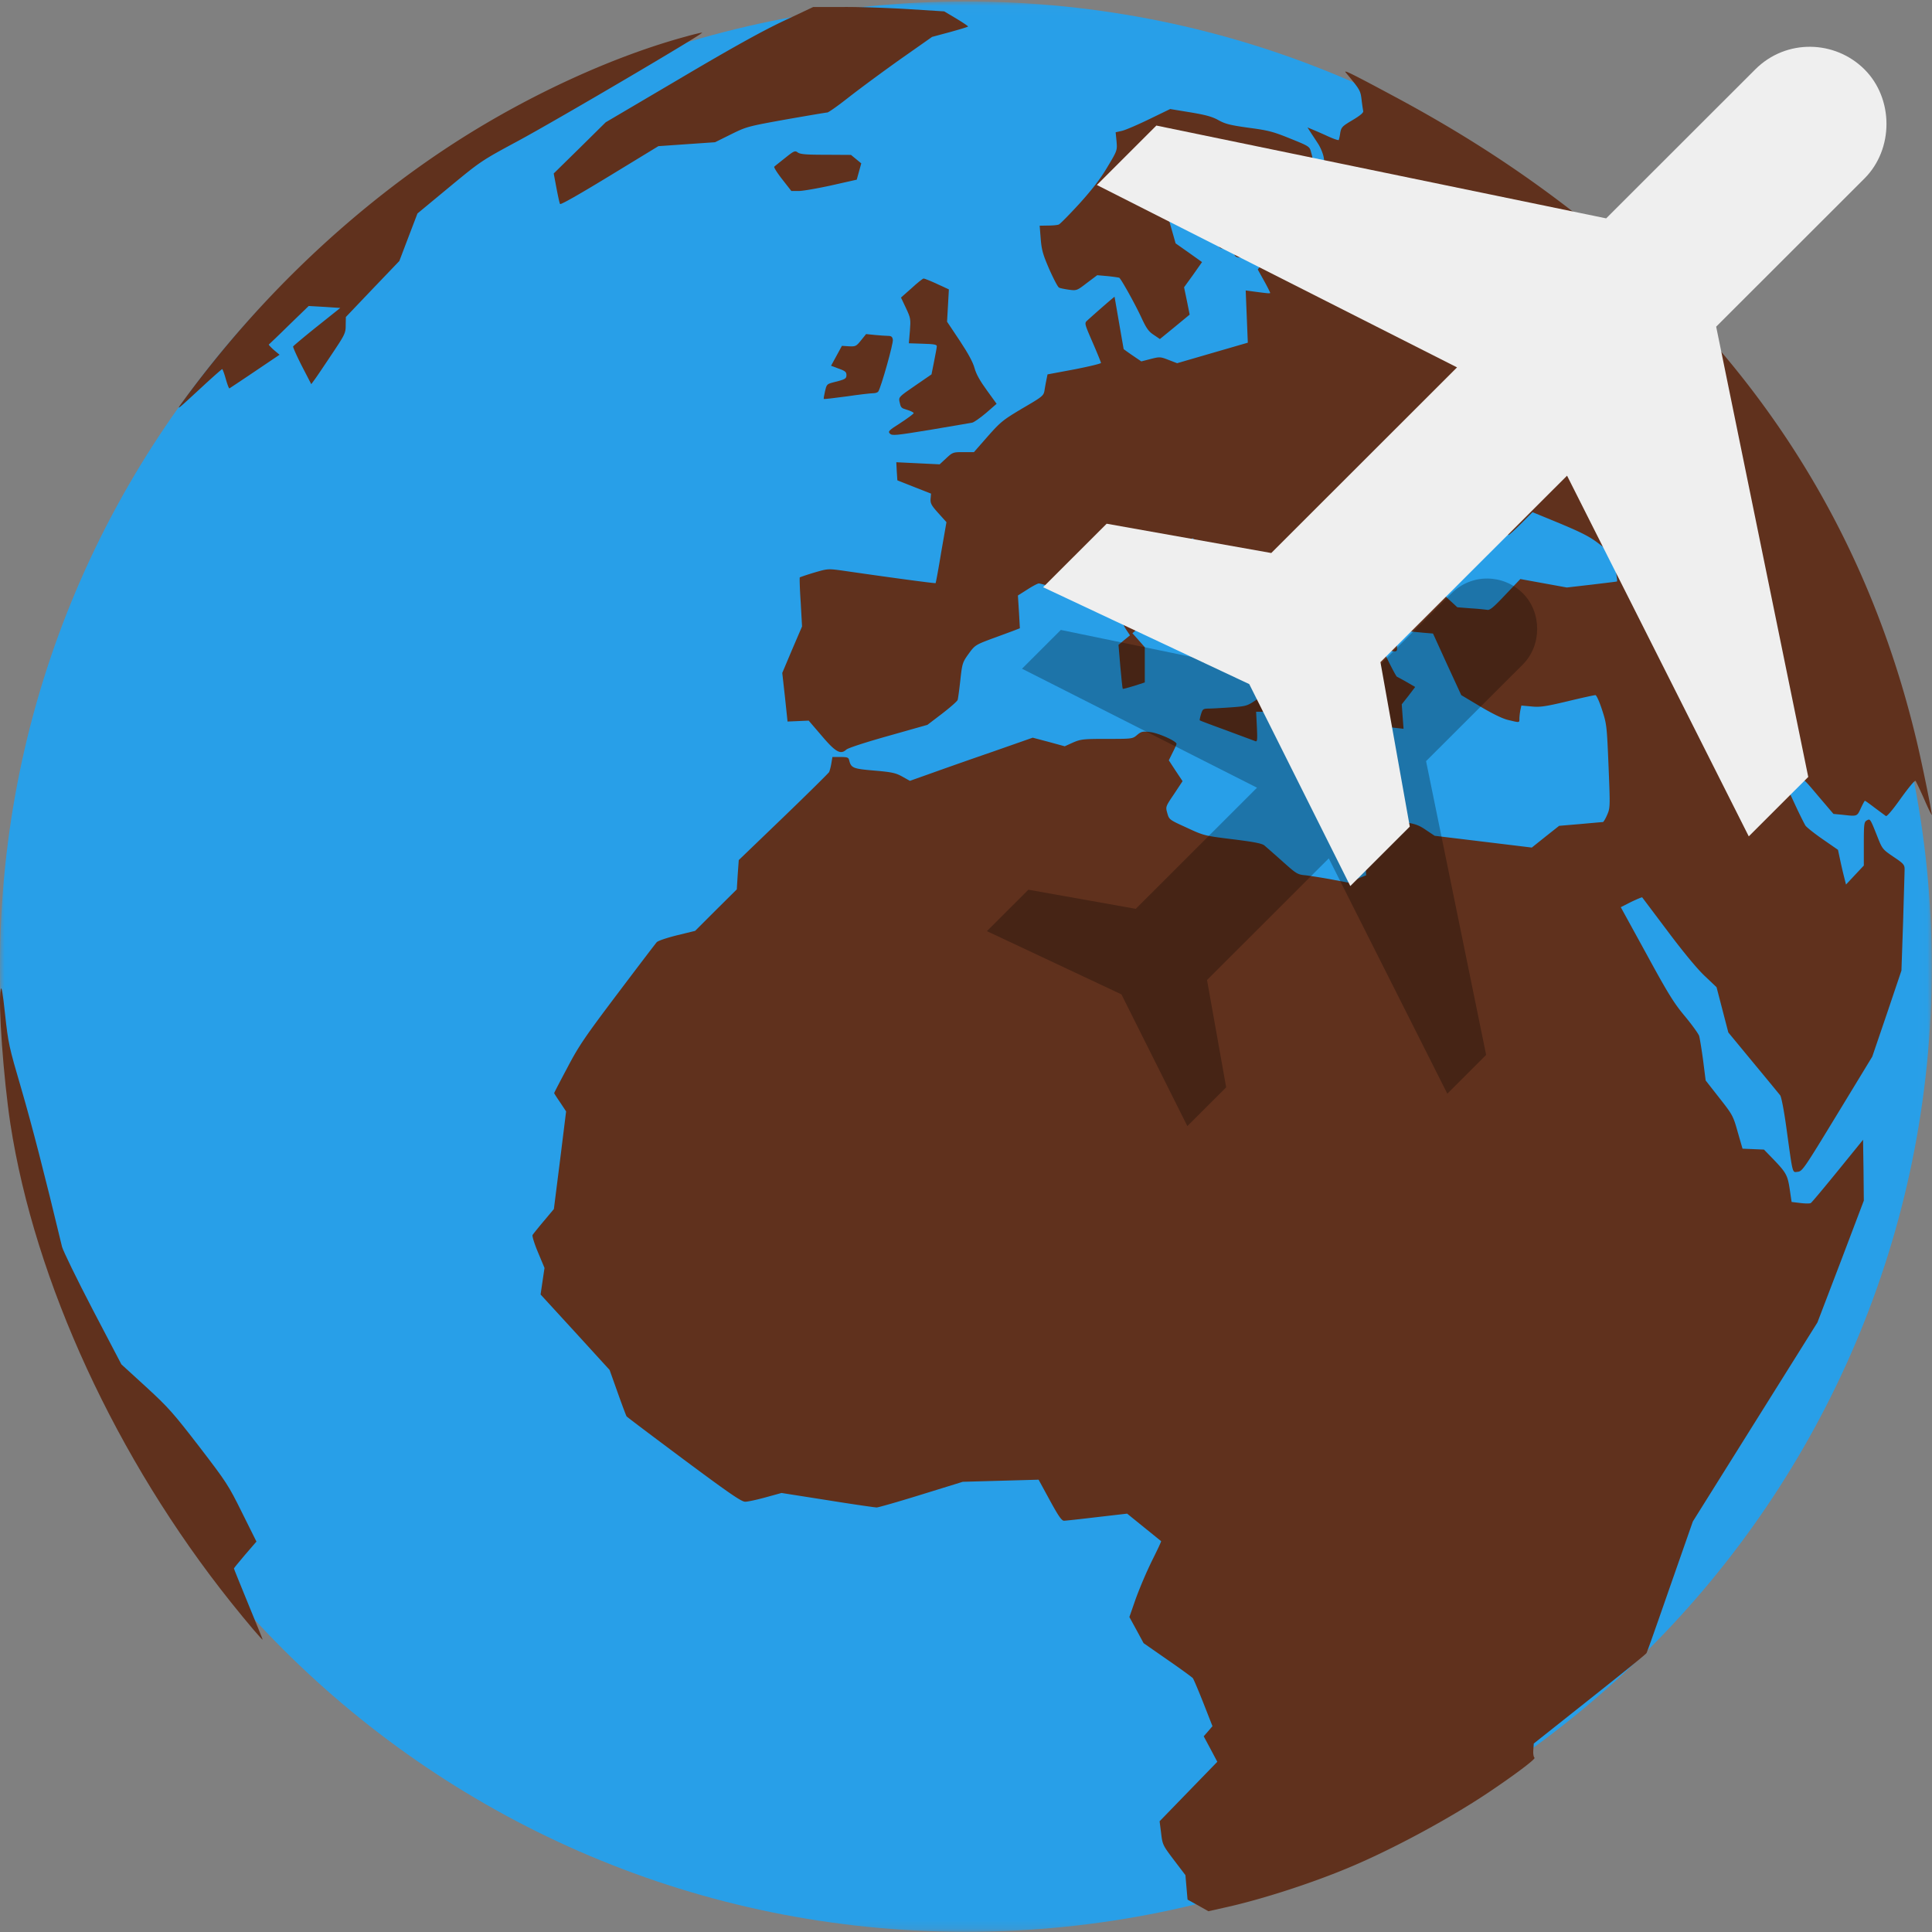
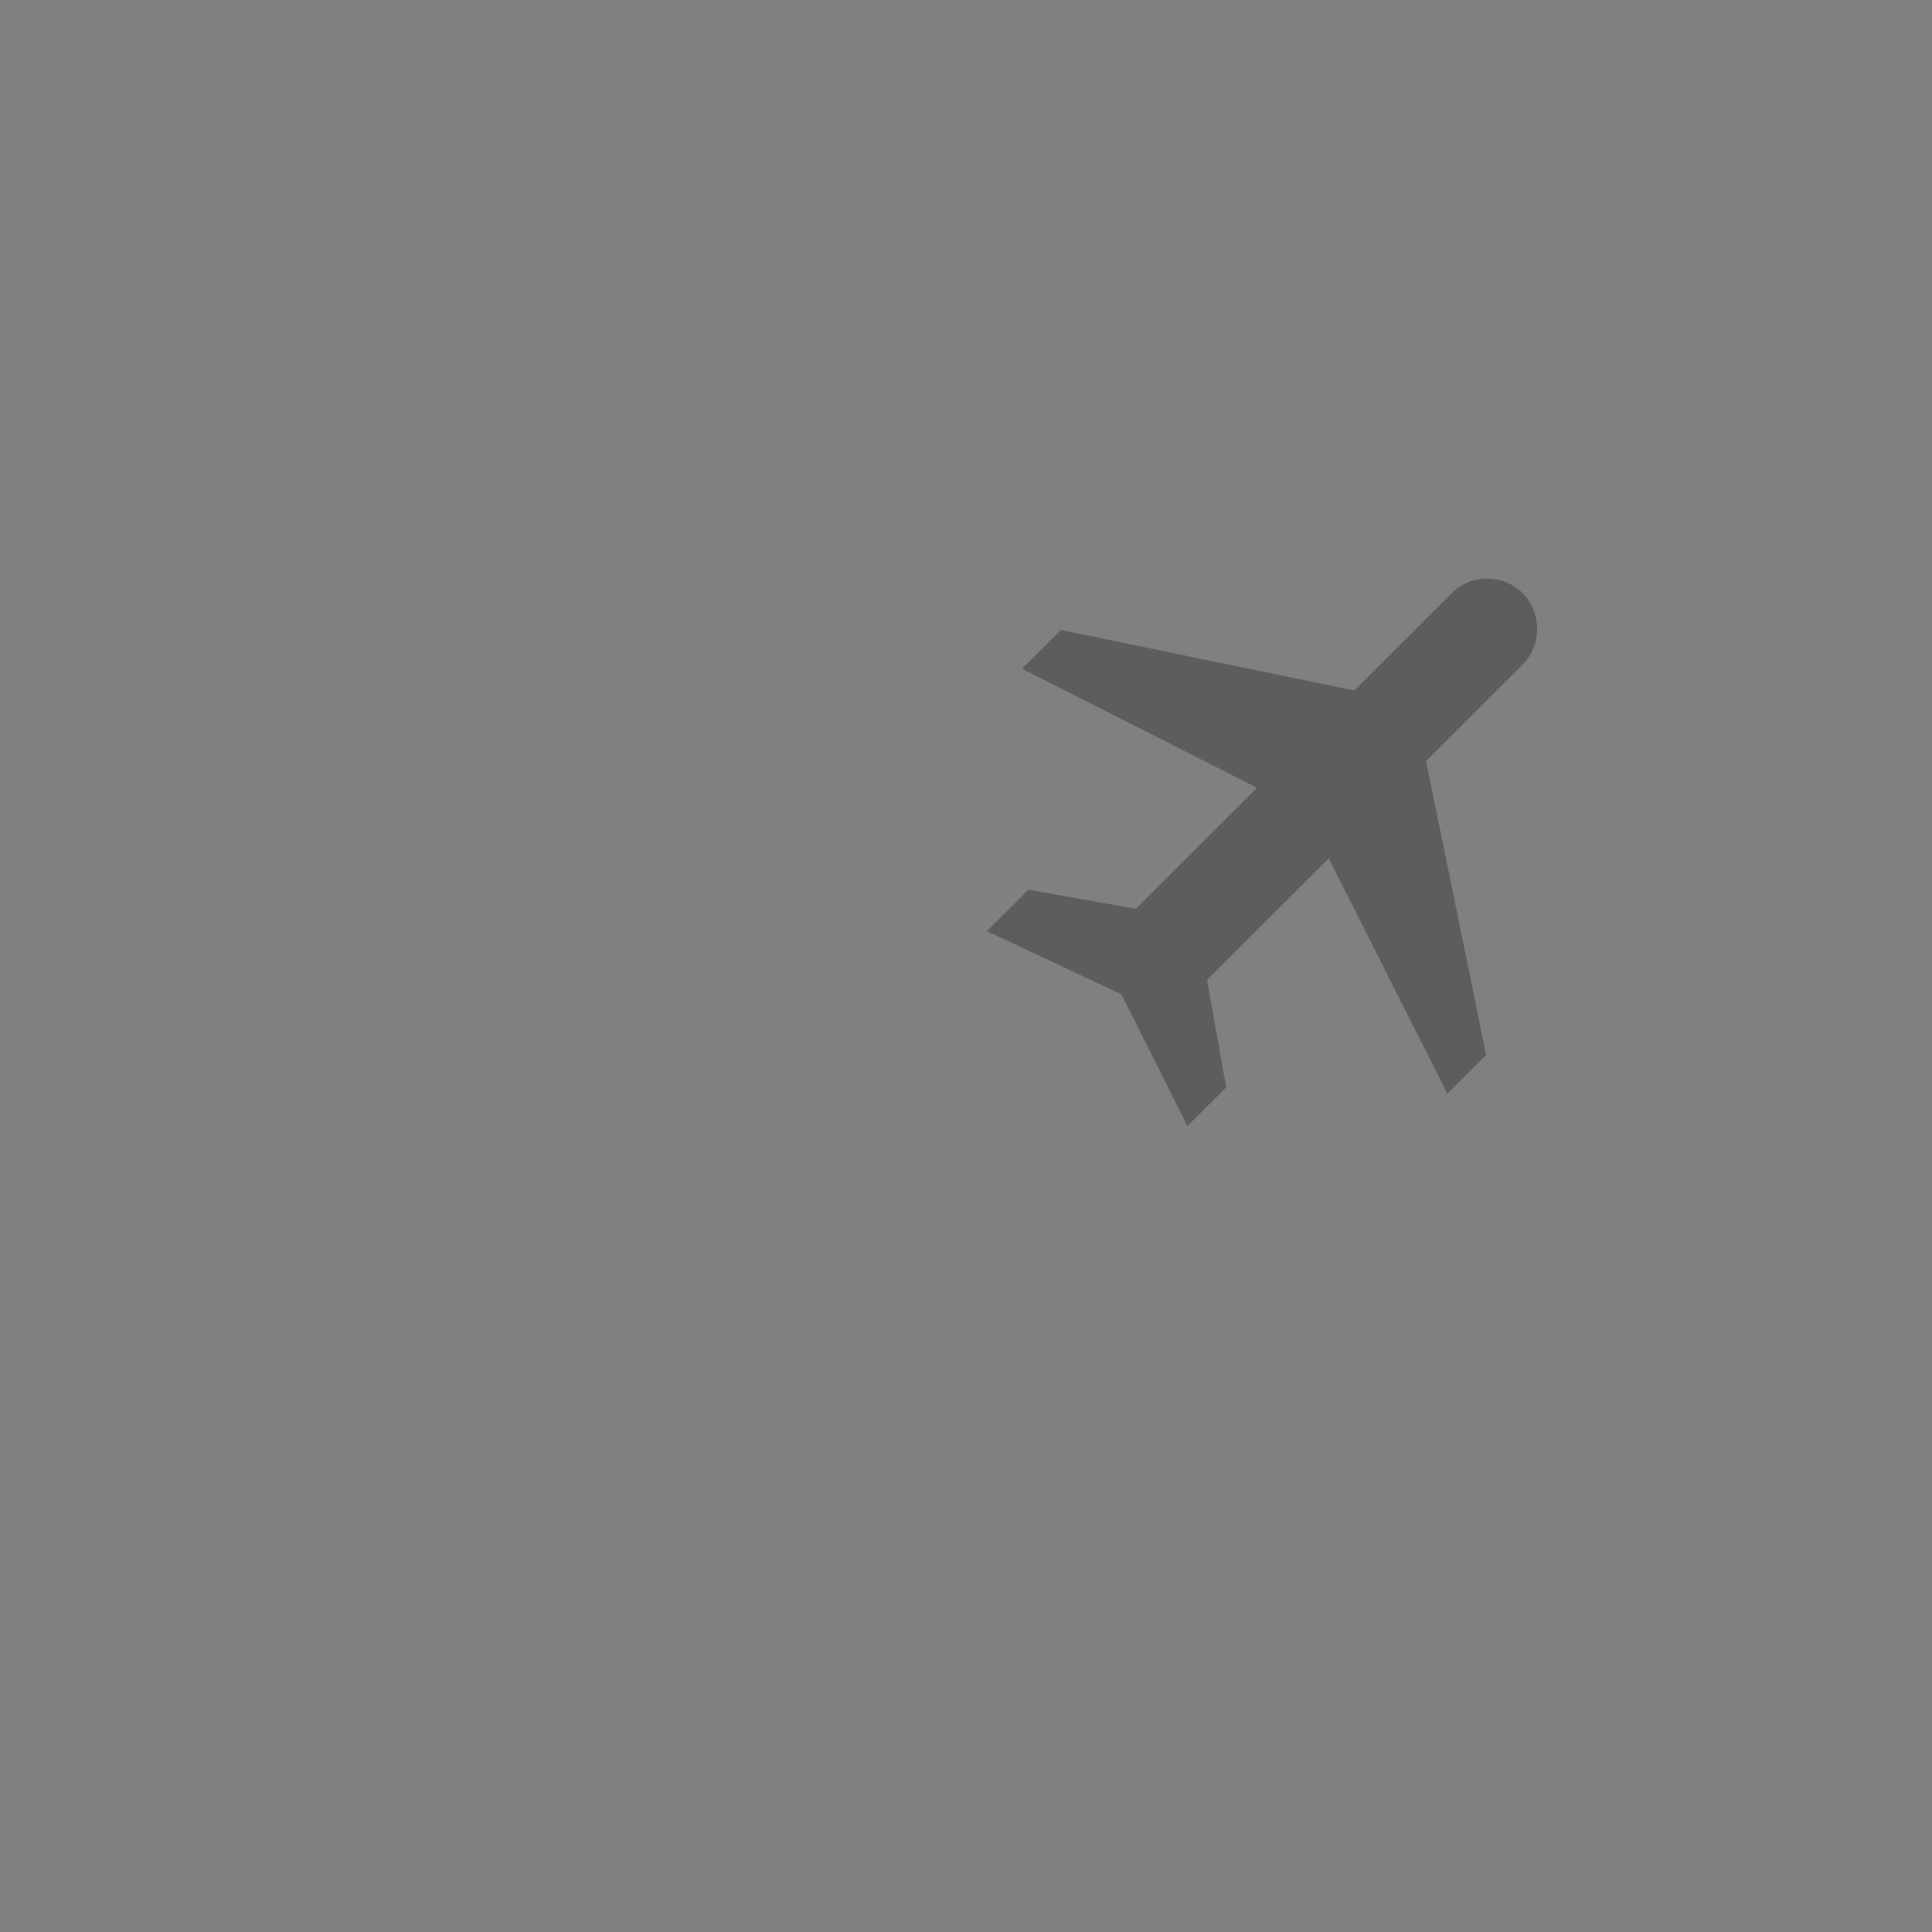
<svg xmlns="http://www.w3.org/2000/svg" xmlns:xlink="http://www.w3.org/1999/xlink" width="211" height="211">
  <rect width="100%" height="100%" fill="#808080" stroke="none" />
  <defs>
-     <path id="a" d="M0 .022h210.978v210.813H0z" />
-   </defs>
+     </defs>
  <g fill="none" fill-rule="evenodd">
    <g transform="translate(0 .142)">
      <mask id="b" fill="#fff">
        <use xlink:href="#a" />
      </mask>
-       <path d="M210.978 105.429c0 58.214-47.23 105.406-105.49 105.406S0 163.643 0 105.43C0 47.214 47.229.022 105.489.022c58.26 0 105.489 47.192 105.489 105.407" fill="#289FE8" mask="url(#b)" />
    </g>
-     <path d="M85.599 2.28c-2.31 1.088-5.51 2.852-11.334 6.297l-8.117 4.78-2.837 2.803-2.838 2.786.297 1.582c.165.858.33 1.649.396 1.748.066.115 2.161-1.088 5.411-3.066l5.329-3.248 3.085-.214 3.101-.214 1.732-.858c1.7-.84 1.815-.873 6.022-1.632 2.36-.412 4.388-.758 4.504-.758.132 0 1.204-.758 2.392-1.698 1.204-.94 3.728-2.802 5.609-4.137l3.448-2.423 1.963-.528c1.072-.297 1.963-.56 1.963-.61 0-.05-.594-.445-1.303-.874l-1.303-.774-3.943-.248c-2.161-.131-5.378-.247-7.144-.23h-3.217L85.6 2.28zM74.958 3.978c-7.853 2.127-16.91 6.264-24.829 11.308-11.267 7.187-21.66 16.996-29.926 28.238-1.072 1.467-1.187 1.55 2.063-1.45 1.055-.973 1.963-1.764 1.996-1.764.05 0 .23.478.396 1.071.165.594.346 1.055.396 1.039.049-.033 1.303-.858 2.788-1.863l2.689-1.813-.627-.528c-.33-.297-.578-.56-.545-.593.033-.017 1.04-.973 2.211-2.127l2.145-2.077 1.732.099 1.716.115-2.541 2.028c-1.402 1.12-2.574 2.11-2.607 2.176-.033.082.396 1.038.957 2.143l1.023 1.978.445-.61c.248-.346 1.09-1.599 1.881-2.786 1.353-2.027 1.435-2.192 1.435-3.05l.017-.89 2.92-3.066 2.92-3.05.99-2.604.99-2.588 3.464-2.868c3.432-2.835 3.497-2.885 7.506-5.044C60.87 13.077 77.07 3.549 76.673 3.566c-.131 0-.89.181-1.715.412M160.793 54.733c.858.116.874.132 2.376 1.863.841.973 1.534 1.797 1.567 1.83.033.05.643-.495 1.353-1.203l1.286-1.286 3.003 1.236c2.36.99 3.266 1.45 4.223 2.193.677.51 1.32 1.038 1.436 1.17.148.181.66 2.852.56 2.967-.016.017-1.253.165-2.755.346l-2.722.314-2.54-.462-2.54-.462-1.634 1.715c-1.287 1.368-1.7 1.714-1.98 1.648a27.904 27.904 0 0 0-1.814-.165l-1.452-.115-1.072-.99c-.644-.609-1.056-1.12-1.056-1.35 0-.182.346-2.408.775-4.93l.792-4.599.66.1c.363.049 1.056.131 1.534.18m19.78-2.983c.99.214 1.106.297 2.97 2.093 1.155 1.088 2.64 2.77 3.662 4.088 1.716 2.259 6.286 8.951 6.286 9.232 0 .082-.347.428-.76.774-.758.61-.775.61-1.533.413-2.013-.528-2.475-.71-2.558-.973-.05-.148-.313-1.467-.593-2.918-.28-1.45-.561-2.67-.644-2.72-.066-.05-1.32-1.022-2.771-2.176l-2.64-2.093-1.303-2.835c-.71-1.566-1.32-2.902-1.353-2.984-.083-.165 0-.165 1.237.099M146.985 7.934c1.534 1.847 1.6 1.945 1.716 2.951.066.544.148 1.104.181 1.236.05.182-.33.495-1.155.99-1.138.675-1.237.774-1.353 1.384-.049.38-.132.725-.165.791-.049.066-.643-.148-1.352-.478a50.75 50.75 0 0 0-1.667-.725l-.395-.165.296.462c.165.263.545.824.842 1.286.297.445.577 1.153.643 1.566.05.412.149.857.182 1.022.05.18-.231.51-.908 1.022-.544.412-1.022.758-1.088.758-.149 0-2.887-2.176-2.887-2.291 0-.05.775-.083 1.732-.05 1.93.066 1.897.083 1.567-1.12-.149-.578-.247-.627-2.293-1.451-1.864-.759-2.409-.89-4.52-1.17-2.013-.281-2.541-.413-3.283-.825-.677-.38-1.386-.577-3.069-.857l-2.21-.363-2.244 1.088c-1.254.61-2.59 1.187-2.986 1.286l-.726.165.099.989c.082.989.082 1.005-1.006 2.819-.76 1.285-1.683 2.472-3.052 3.989-1.09 1.187-2.095 2.209-2.244 2.275-.148.066-.676.115-1.171.115l-.924.016.115 1.435c.1 1.236.248 1.73.94 3.33.463 1.038.925 1.928 1.057 1.994.115.066.61.165 1.072.23.858.116.89.1 1.98-.74l1.121-.842 1.139.1c.627.065 1.187.148 1.27.18.214.149 1.732 2.869 2.425 4.369.528 1.137.775 1.5 1.336 1.863l.677.461 1.633-1.335 1.617-1.335-.297-1.484-.314-1.5.99-1.368.973-1.385-1.435-1.022-1.452-1.022-.379-1.335c-.214-.742-.412-1.45-.462-1.616-.05-.18.28-.51 1.188-1.12l1.287-.858-.1-1.4-.082-1.418.858.115c.462.05 1.122.099 1.468.099.528 0 .644.066.792.445.165.412.1.626-.577 1.88-.99 1.878-.99 2.323-.017 4.269.413.824.842 1.483.957 1.483.594 0 1.402.363 1.485.66.148.576 1.188.428 3.497-.528l2.095-.84 1.073.527 1.089.527-.38.412c-.363.38-.495.396-2.161.396h-1.782l-.445.577-.43.577.677 1.22c.38.676.677 1.286.677 1.335 0 .082-.215.066-1.947-.165l-.726-.099.116 2.852.115 2.852-3.86 1.12-3.86 1.122-.94-.363c-.892-.346-.974-.346-1.948-.099l-1.022.264-.974-.66c-.528-.362-.957-.675-.957-.692 0-.016-.23-1.302-.495-2.835-.264-1.55-.494-2.835-.494-2.868 0-.05-1.914 1.615-3.02 2.62-.28.264-.247.363.627 2.374.495 1.138.908 2.16.908 2.226 0 .082-1.32.395-2.92.709l-2.92.544-.116.577c-.066.313-.165.857-.214 1.186-.1.577-.231.676-2.409 1.946-2.128 1.269-2.375 1.467-3.794 3.066l-1.501 1.714h-1.155c-1.106 0-1.172.017-1.864.66l-.726.675-2.376-.115-2.359-.115.05.989.065.989 1.832.725 1.847.725-.05.577c-.032.495.1.726.842 1.55l.891.989-.577 3.297c-.297 1.83-.578 3.33-.61 3.362-.05.05-5.313-.659-10.163-1.368-1.584-.214-1.617-.214-3.085.215-.825.247-1.534.494-1.584.527-.033.05 0 1.27.1 2.72l.148 2.638-1.09 2.538-1.071 2.539.297 2.654.28 2.654 1.155-.05 1.155-.05 1.402 1.633c1.534 1.813 2.078 2.11 2.705 1.533.215-.182 2.03-.775 4.603-1.5l4.256-1.204 1.6-1.22c.875-.675 1.65-1.351 1.7-1.5.05-.148.181-1.137.297-2.176.198-1.83.247-1.945.907-2.868.66-.906.743-.972 2.409-1.599.957-.346 2.062-.758 2.458-.906l.726-.28-.1-1.781-.115-1.797 1.04-.66c.56-.362 1.121-.659 1.253-.659.116 0 1.056.264 2.096.594l1.88.577 2.409-1.55 2.408-1.55 1.238.462c1.452.528 1.353.462 4.372 3.726 2.177 2.357 2.375 2.538 3.414 2.934.594.23 2.129 1.104 3.382 1.945l2.294 1.517.874 1.516.874 1.533-1.254.841c-1.253.857-1.253.857-3.002.99-.957.065-2.046.131-2.425.131-.627.016-.677.05-.858.626-.099.33-.165.627-.132.66.016.033 1.336.527 2.92 1.104 1.584.594 2.986 1.105 3.134 1.17.231.083.248-.082.182-1.565l-.083-1.649h1.452l.957-1.813.973-1.813-.676-.759c-.759-.857-.792-1.055-.38-1.846l.298-.527.643.478c.363.247.94.51 1.287.577.693.131.693.131.28-.973-.082-.214-.94-.775-2.227-1.467-1.732-.923-2.128-1.22-2.31-1.649-.214-.51-.28-.544-1.633-.741l-1.419-.215-1.138-1.351a28.417 28.417 0 0 0-2.277-2.358c-.973-.873-1.204-1.17-1.715-2.406l-.594-1.402.792-.346.808-.33.248.578c.23.544.264.56 1.154.56.924 0 .94.017 1.815.973.759.807 1.666 1.417 5.444 3.643l4.537 2.67v1.45c0 1.418.016 1.468.775 2.803.693 1.22.891 1.434 2.046 2.193l1.27.857 1.155 2.324c1.303 2.621.957 2.357 3.481 2.638l1.056.115-.1-1.335-.098-1.336.742-.94.726-.955-.94-.544a25.76 25.76 0 0 0-1.056-.577c-.149-.066-1.815-3.429-1.7-3.429.05 0 .281.148.512.33.231.181.61.33.841.33.413 0 .413 0 .297-1.171l-.115-1.17.874.099c.479.049 1.403.131 2.046.197l1.188.1 1.534 3.362 1.55 3.363 2.096 1.253c1.336.791 2.441 1.335 3.052 1.467 1.237.297 1.204.313 1.204-.149 0-.214.05-.626.1-.906l.115-.528 1.088.1c.924.098 1.518.016 3.943-.561 1.568-.38 2.937-.676 3.052-.676.116 0 .43.692.726 1.599.512 1.566.528 1.764.71 6.149.181 4.417.181 4.566-.149 5.324-.181.429-.396.775-.462.791-.066 0-1.188.1-2.458.215l-2.326.197-1.501 1.187-1.485 1.187-5.296-.643-5.312-.643-.94-.626c-.759-.528-1.188-.676-2.227-.84l-1.27-.182-1.65 1.088c-1.452.972-1.633 1.154-1.567 1.516.032.231.082 1.072.115 1.88l.05 1.483-.99.396-.99.395-1.815-.346a63.52 63.52 0 0 0-2.771-.445c-.94-.082-1.023-.148-2.558-1.516a182.15 182.15 0 0 0-1.963-1.731c-.264-.231-1.089-.396-3.48-.693-3.086-.379-3.152-.395-5.032-1.269-1.881-.857-1.914-.873-2.112-1.582-.198-.693-.198-.71.742-2.094l.924-1.401-.759-1.137-.742-1.138.412-.84c.231-.446.43-.89.43-.957 0-.296-1.93-1.17-2.855-1.285-.857-.1-.99-.066-1.451.313-.495.428-.545.428-3.283.428-2.607 0-2.854.033-3.712.396l-.908.412-1.748-.478-1.749-.462-4.47 1.567a625.05 625.05 0 0 0-6.715 2.357l-2.227.791-.825-.462c-.71-.395-1.122-.494-3.052-.659-2.343-.198-2.54-.28-2.755-1.12-.066-.314-.198-.364-.957-.364h-.874l-.116.693c-.066.395-.181.824-.247.956-.083.132-2.326 2.357-4.999 4.929l-4.867 4.681-.115 1.6-.1 1.598-2.276 2.259-2.276 2.274-1.964.479c-1.121.28-2.062.593-2.227.758-.148.165-2.078 2.703-4.305 5.654-3.53 4.681-4.224 5.687-5.461 8.06-.792 1.484-1.435 2.72-1.435 2.77 0 .033.297.495.66 1.022l.643.973-.66 5.324-.676 5.341-1.106 1.319c-.61.725-1.154 1.401-1.22 1.517-.066.098.198.956.593 1.895l.71 1.698-.215 1.45-.214 1.451 3.778 4.121 3.761 4.122.875 2.456c.478 1.351.923 2.522.973 2.604.05.083 2.887 2.21 6.285 4.748 4.966 3.692 6.286 4.599 6.682 4.582.28 0 1.27-.214 2.227-.478l1.732-.478 5.032.791c2.771.446 5.18.792 5.361.792.182 0 2.376-.627 4.867-1.401l4.537-1.402 4.14-.115 4.141-.115 1.221 2.241c.94 1.731 1.303 2.242 1.551 2.242.181 0 1.815-.181 3.613-.395l3.283-.38 1.831 1.484c1.006.808 1.848 1.5 1.88 1.517.034.033-.428 1.005-1.006 2.16a47.828 47.828 0 0 0-1.765 4.137l-.693 1.994.776 1.418.775 1.434 2.607 1.814c1.435.989 2.672 1.895 2.771 2.01.083.1.61 1.336 1.155 2.72l.99 2.523-.479.56-.478.544.742 1.385.743 1.401-3.151 3.247-3.151 3.248.165 1.285c.148 1.27.181 1.336 1.402 2.951l1.254 1.649.115 1.335.116 1.335 1.138.627 1.138.643 1.766-.396c4.157-.907 10.08-2.835 14.385-4.715 4.487-1.945 10.261-5.077 14.27-7.747 2.986-1.995 5.378-3.792 5.197-3.907-.1-.066-.165-.429-.132-.841l.05-.709 6.087-4.83c3.349-2.654 6.153-4.912 6.22-5.044.082-.115 1.237-3.412 2.59-7.303l2.474-7.071 6.797-10.863 6.813-10.88 2.54-6.643 2.525-6.66-.033-3.313-.05-3.33-2.771 3.412c-1.518 1.863-2.838 3.445-2.937 3.495-.082.066-.593.066-1.121 0l-.974-.116-.198-1.335c-.23-1.582-.396-1.863-1.781-3.313l-1.04-1.072-1.171-.05-1.171-.049-.528-1.83c-.495-1.763-.561-1.879-2.013-3.725l-1.485-1.895-.28-2.21c-.165-1.22-.363-2.406-.43-2.653-.082-.248-.774-1.204-1.55-2.143-1.204-1.434-1.847-2.473-4.207-6.808l-2.804-5.11 1.138-.578c.627-.296 1.171-.527 1.204-.494.033.05 1.287 1.714 2.789 3.709 1.666 2.225 3.216 4.105 4.025 4.863l1.303 1.236.644 2.473.643 2.472 2.722 3.297a636.034 636.034 0 0 1 2.936 3.561c.132.148.446 1.764.726 3.874.677 4.88.594 4.55 1.205 4.484.495-.05.709-.38 4.322-6.314l3.81-6.264 1.601-4.698 1.584-4.698.181-5.275c.083-2.901.165-5.506.165-5.803 0-.478-.132-.626-1.22-1.351-1.188-.808-1.221-.858-1.75-2.193-.791-1.994-.791-1.978-1.154-1.78-.297.165-.33.363-.33 2.555v2.374l-.973 1.038-.974 1.039-.165-.66a53.085 53.085 0 0 1-.445-1.895l-.264-1.237-1.666-1.154c-.908-.626-1.749-1.302-1.881-1.483-.115-.181-.627-1.187-1.122-2.258l-.89-1.913.824-.527c.99-.594.644-.808 2.821 1.747l1.419 1.665 1.023.099c1.584.181 1.55.181 1.963-.709.214-.461.412-.824.445-.824.05 0 .528.346 1.09.775.56.412 1.105.824 1.204.89.099.082.725-.643 1.633-1.929.808-1.12 1.518-1.994 1.6-1.912.066.066.495.973.957 2.011.445 1.039.825 1.797.825 1.698 0-.396-1.155-6.05-1.732-8.39-3.877-16.106-11.054-30.25-21.546-42.514-2.178-2.538-8.414-8.786-10.872-10.863-7.704-6.56-15.408-11.803-24.663-16.748-4.702-2.522-5.494-2.901-5.18-2.539M85.747 17.248c-.577.462-1.122.89-1.188.956-.066.066.33.692.875 1.385l.99 1.269h.874c.462-.016 2.078-.297 3.563-.626l2.706-.61.247-.89.248-.89-.561-.462-.561-.462-2.722-.016c-2.145 0-2.805-.05-3.085-.247-.314-.231-.413-.182-1.386.593" fill="#60311D" />
-     <path d="M99.555 31.474L98.4 32.496l.545 1.154c.511 1.088.528 1.203.429 2.49l-.116 1.35 1.551.05c1.254.033 1.534.1 1.501.297 0 .132-.148.874-.297 1.648l-.28 1.402-1.798 1.236c-1.733 1.187-1.799 1.253-1.7 1.73.149.693.165.71.891.924.363.115.66.264.66.346 0 .066-.643.544-1.419 1.055-1.32.84-1.418.94-1.17 1.187.247.23.61.198 4.437-.429 2.293-.395 4.339-.741 4.537-.774.214-.05.89-.528 1.534-1.072l1.138-.989-1.072-1.484c-.759-1.038-1.155-1.763-1.336-2.406-.165-.627-.677-1.583-1.617-3l-1.386-2.077.1-1.764.098-1.764-1.287-.594c-.71-.33-1.369-.593-1.468-.593-.099 0-.693.478-1.32 1.055M94.029 37.178c-.512.643-.594.675-1.304.643l-.775-.05-.594 1.088-.594 1.088.842.313c.692.247.84.363.84.693 0 .412-.098.478-1.5.824-.627.165-.677.23-.842.956-.099.445-.165.808-.132.84.017.034 1.139-.098 2.491-.28 1.337-.197 2.64-.346 2.887-.346.264 0 .512-.082.578-.198.313-.494 1.666-5.291 1.584-5.654-.05-.313-.165-.412-.528-.412-.248 0-.891-.05-1.42-.099l-.972-.099-.561.693zM123.08 65.992c-.693.264-.726.297-.627.857.05.314.1.726.1.924 0 .197.197.626.428.972l.43.643-.628.511-.627.528.198 2.373c.116 1.286.231 2.39.264 2.424.05.033.594-.116 1.238-.314l1.171-.379V70.69l-.676-.774-.677-.759.347-.296c.33-.264.346-.38.247-1.731-.066-.874-.181-1.434-.297-1.418-.099 0-.511.132-.89.28M.077 108.06c-.297 1.451.313 9.792 1.056 14.672 2.656 17.242 11.58 36.595 24.086 52.255 1.847 2.308 3.464 4.204 3.464 4.072 0-.05-.71-1.78-1.567-3.874-.858-2.094-1.568-3.841-1.568-3.89 0-.034.545-.71 1.221-1.5l1.238-1.435-1.568-3.148c-1.5-3.033-1.699-3.33-4.668-7.204-2.838-3.676-3.35-4.27-5.807-6.528l-2.706-2.473-3.151-6.016c-1.716-3.297-3.217-6.38-3.332-6.825-1.914-7.978-3.283-13.253-4.438-17.226-1.37-4.665-1.435-4.995-1.782-8.16-.264-2.472-.396-3.148-.478-2.72" fill="#60311D" />
    <path d="M158.067 119.446L145.12 93.744l-13.296 13.287 2.09 11.72-4.239 4.234-7.2-14.388-14.69-6.904 4.53-4.525 11.728 2.088 13.239-13.228-25.664-12.996 4.238-4.235 32.051 6.614 10.626-10.617c2.206-2.205 5.69-2.089 7.78 0s2.09 5.686 0 7.774l-10.567 10.56 6.56 32.083-4.238 4.235z" fill="#000" opacity=".271" />
-     <path d="M190.989 91.343L171.143 51.95l-20.38 20.364 3.204 17.962-6.496 6.492-11.035-22.053-22.515-10.582 6.941-6.936 17.977 3.2 20.29-20.274-39.335-19.918 6.497-6.492 49.124 10.137L191.7 7.577c3.381-3.379 8.721-3.2 11.925 0 3.204 3.202 3.204 8.715 0 11.916l-16.197 16.184 10.056 49.175-6.496 6.491z" fill="#EFEFEF" />
  </g>
</svg>